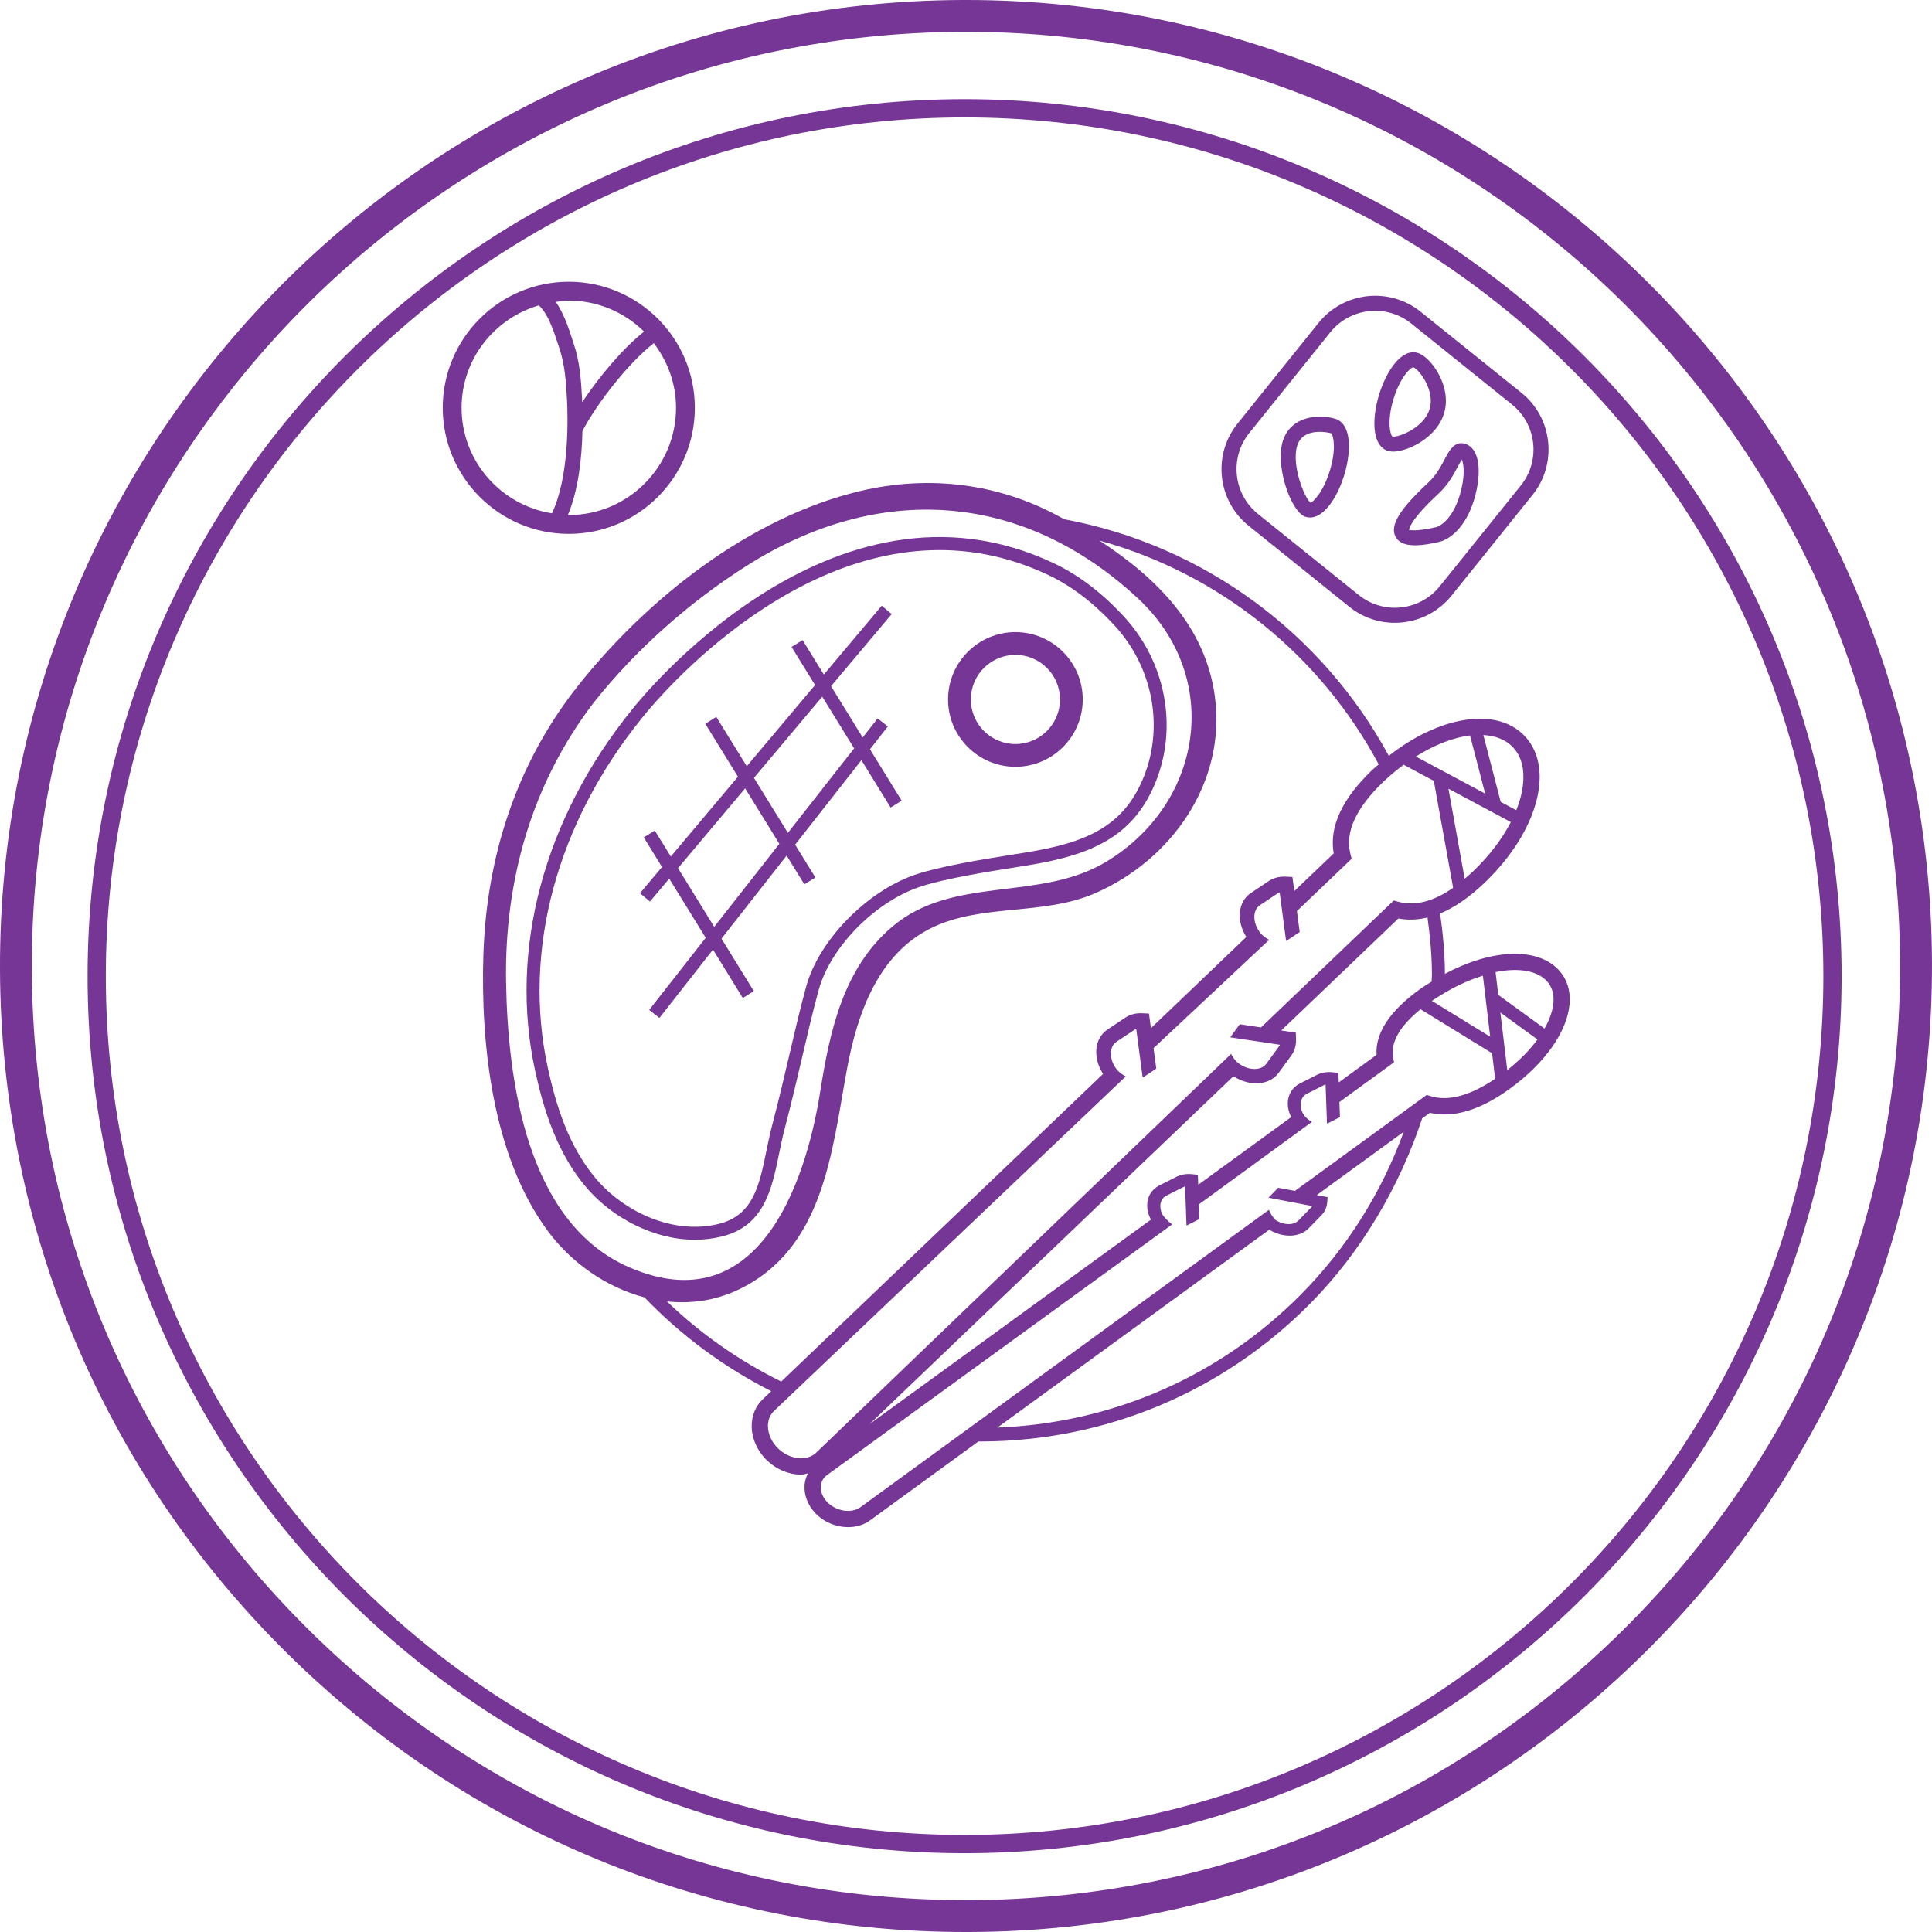
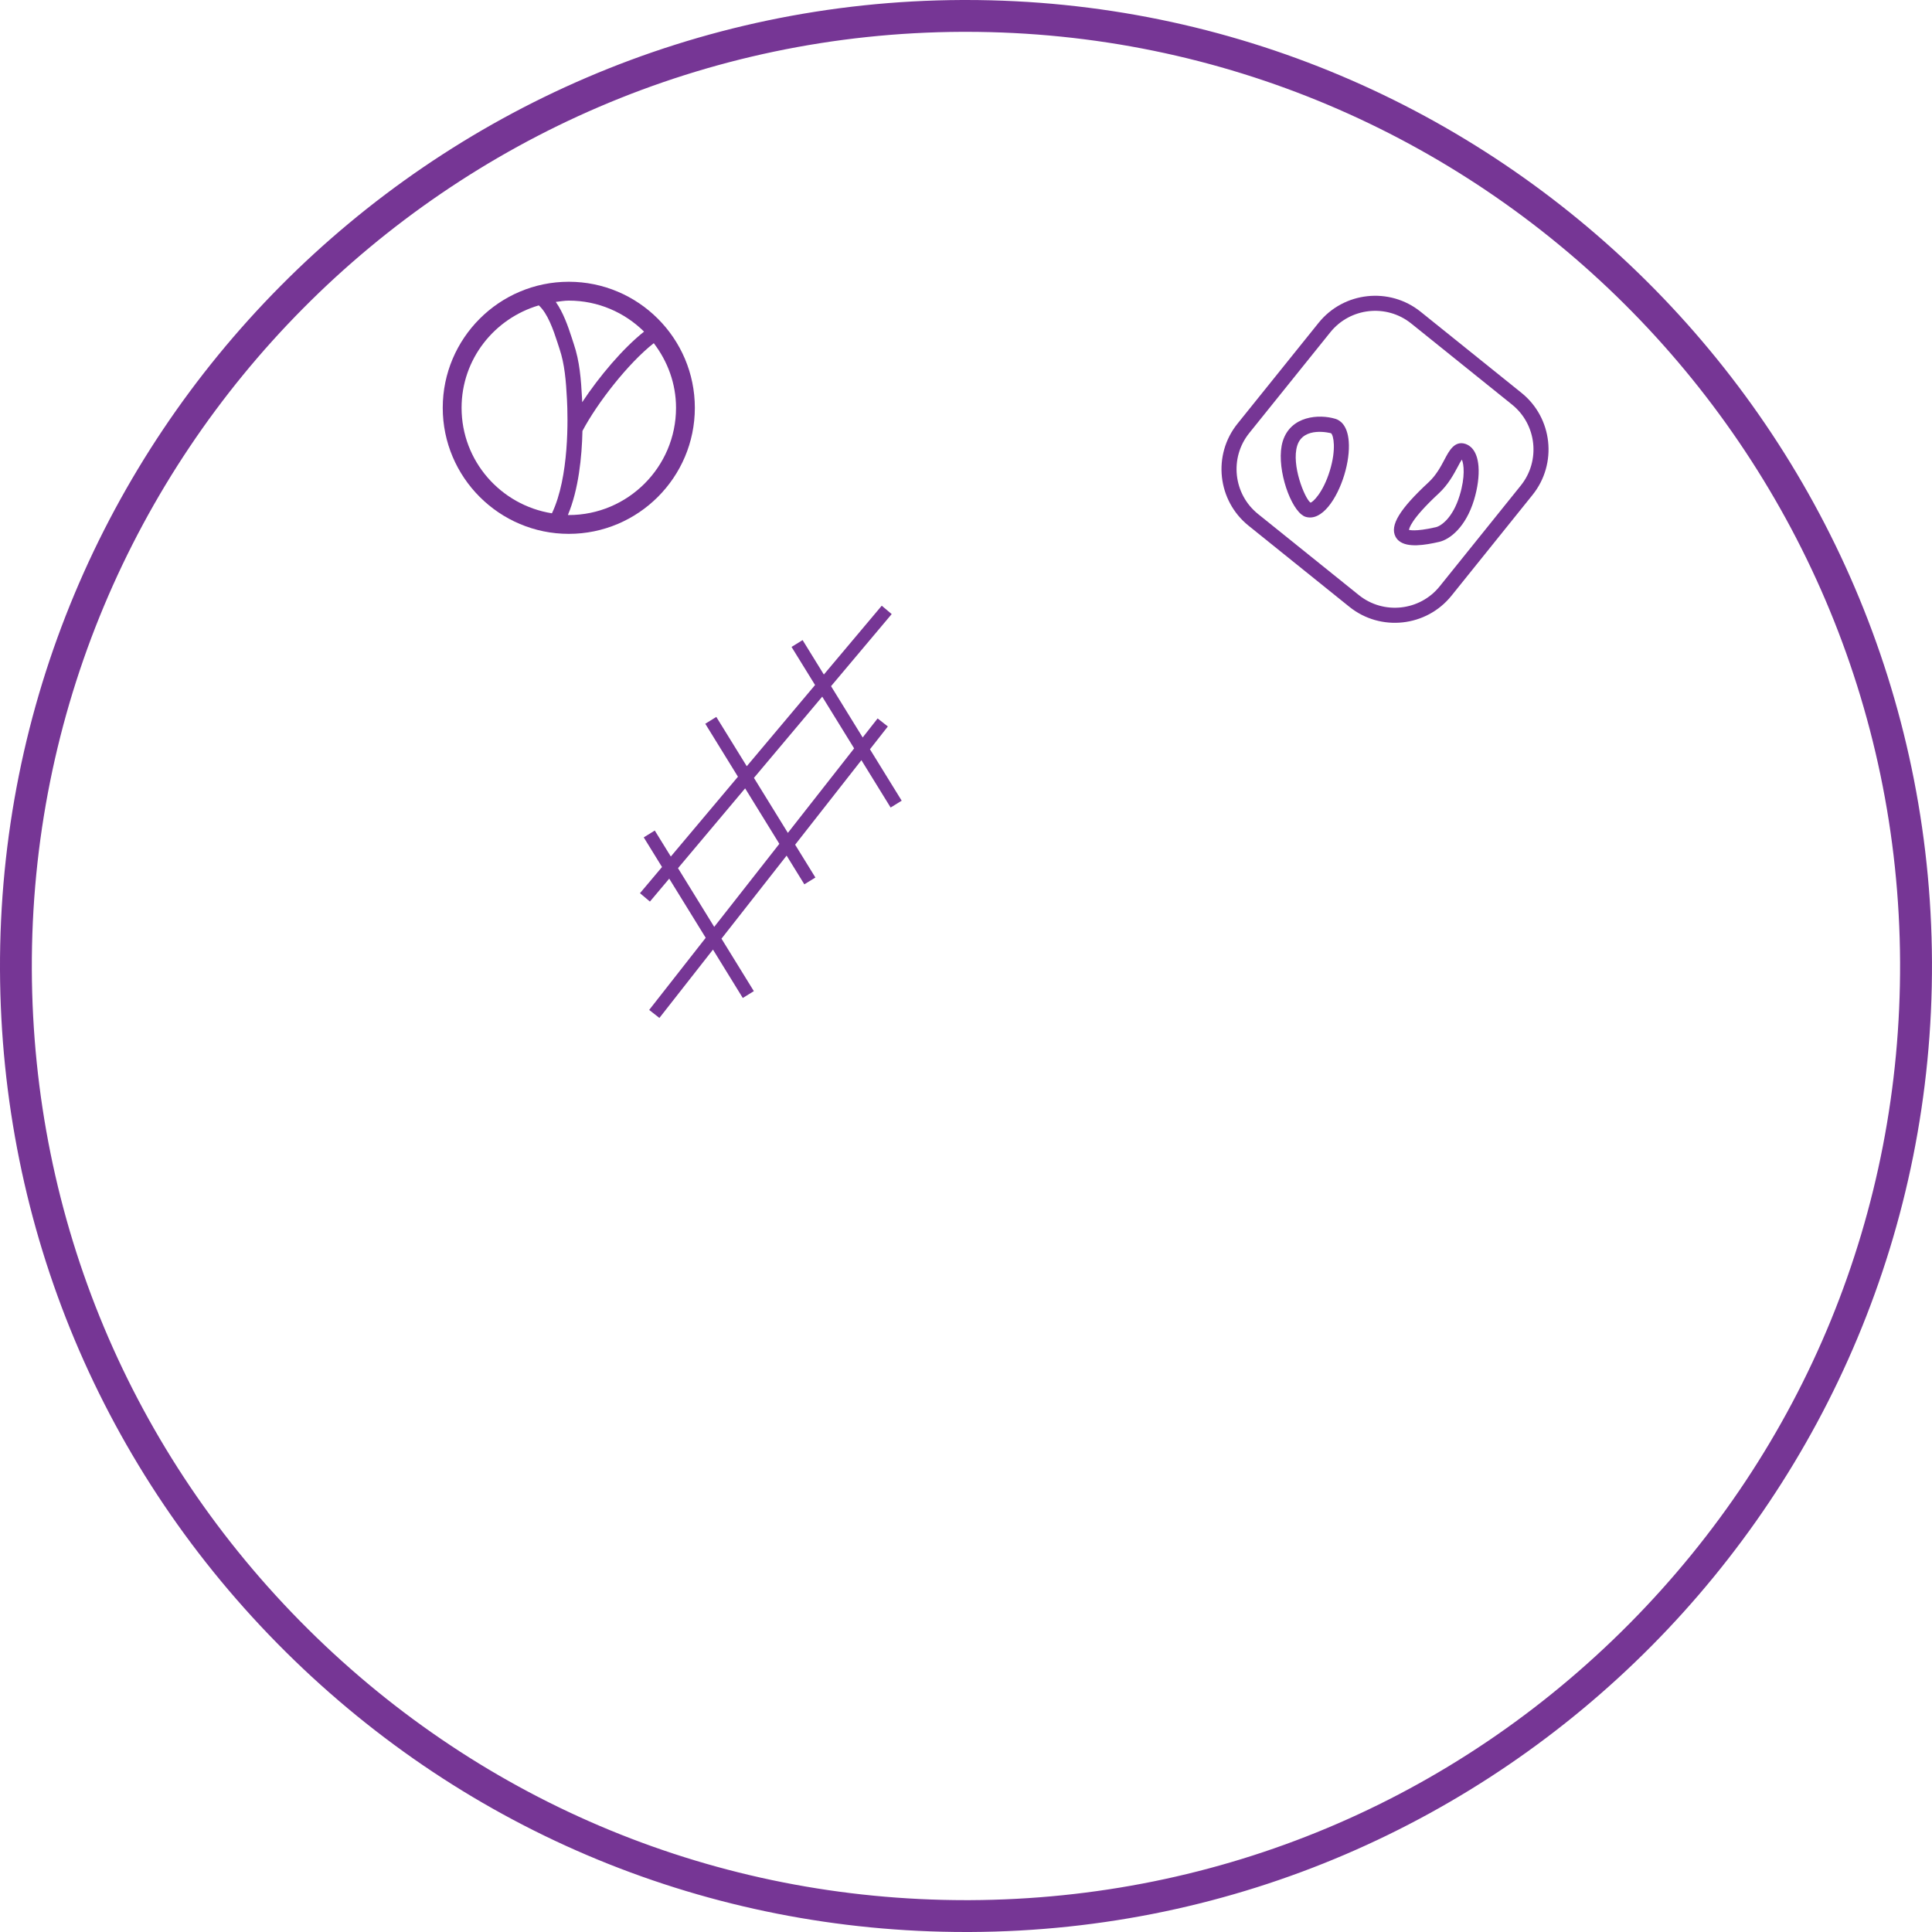
<svg xmlns="http://www.w3.org/2000/svg" width="80" height="80" viewBox="0 0 80 80" fill="none">
  <g clip-path="url(#clip0_4390_4610)">
-     <path d="M39.942 4.106C19.918 4.106 3.627 20.396 3.627 40.422C3.627 60.447 19.917 76.737 39.942 76.737C59.967 76.737 76.257 60.447 76.257 40.422C76.257 20.396 59.966 4.106 39.942 4.106ZM39.942 75.981C20.334 75.981 4.382 60.029 4.382 40.422C4.382 20.814 20.334 4.862 39.942 4.862C59.55 4.862 75.502 20.814 75.502 40.422C75.502 60.029 59.55 75.981 39.942 75.981Z" fill="#763695" />
    <path d="M40.002 0C39.949 0 39.891 0 39.838 0C17.782 0.089 -0.089 18.106 0 40.162C0.043 50.847 4.245 60.875 11.83 68.399C19.377 75.884 29.373 80 39.995 80C40.051 80 40.107 80 40.161 80C62.217 79.911 80.088 61.895 79.999 39.838C79.91 17.836 61.984 0 40.002 0ZM67.462 67.241C60.185 74.576 50.488 78.638 40.156 78.681C40.101 78.681 40.048 78.681 39.994 78.681C29.722 78.681 20.055 74.7 12.758 67.461C5.423 60.185 1.361 50.488 1.318 40.156C1.232 18.827 18.514 1.404 39.842 1.318C39.895 1.318 39.947 1.318 40 1.318C61.256 1.318 78.593 18.568 78.678 39.843C78.721 50.175 74.737 59.906 67.462 67.241Z" fill="#763695" />
    <path d="M31.215 41.041L29.875 38.868L32.572 35.429L33.306 36.618L33.764 36.336L32.925 34.977L35.669 31.477L36.879 33.438L37.337 33.155L36.023 31.026L36.764 30.081L36.34 29.749L35.722 30.537L34.412 28.413L36.923 25.428L36.511 25.081L34.114 27.931L33.234 26.505L32.776 26.788L33.75 28.365L30.922 31.728L29.661 29.686L29.204 29.969L30.557 32.162L27.777 35.467L27.113 34.391L26.656 34.674L27.413 35.901L26.5 36.985L26.912 37.332L27.711 36.383L29.222 38.832L26.881 41.819L27.304 42.151L29.523 39.321L30.757 41.324L31.215 41.041ZM34.047 28.847L35.368 30.989L32.624 34.488L31.219 32.21L34.047 28.847ZM28.075 35.949L30.854 32.644L32.271 34.941L29.574 38.38L28.075 35.949Z" fill="#763695" />
-     <path d="M64.527 40.149C63.621 39.197 61.725 39.311 59.831 40.324C59.826 39.475 59.747 38.645 59.632 37.826C60.229 37.58 60.844 37.155 61.474 36.554C62.886 35.203 63.739 33.581 63.754 32.212C63.763 31.49 63.534 30.876 63.093 30.435C61.92 29.261 59.577 29.668 57.508 31.297C54.779 26.259 49.874 22.573 44.059 21.5C44.021 21.479 43.983 21.456 43.946 21.435C41.383 20.009 38.459 19.655 35.616 20.333C31.022 21.427 26.753 24.814 23.864 28.483C23.849 28.501 23.846 28.521 23.835 28.539C23.821 28.554 23.803 28.561 23.79 28.579C21.339 31.762 20.141 35.539 20.015 39.541C19.9 43.264 20.398 47.865 22.668 50.954C23.646 52.285 25.102 53.305 26.686 53.722C28.197 55.297 29.97 56.612 31.935 57.606L31.581 57.944C31.292 58.221 31.13 58.605 31.126 59.028C31.12 59.537 31.34 60.051 31.73 60.441C32.138 60.849 32.668 61.06 33.17 61.06C33.268 61.06 33.358 61.026 33.453 61.01C33.383 61.151 33.334 61.304 33.318 61.468C33.28 61.888 33.442 62.321 33.761 62.656C34.121 63.034 34.628 63.235 35.116 63.235C35.446 63.235 35.767 63.144 36.026 62.955L40.514 59.688C40.529 59.688 40.544 59.689 40.56 59.689H40.639C45.786 59.668 50.617 57.644 54.242 53.99C56.374 51.84 57.967 49.105 58.889 46.31L59.206 46.079C60.183 46.306 61.301 45.969 62.532 45.072C63.969 44.026 64.887 42.726 64.99 41.594C65.044 41.022 64.882 40.523 64.527 40.149ZM59.778 41.137C59.784 41.137 59.79 41.134 59.796 41.134C59.796 41.131 59.796 41.127 59.796 41.125C60.337 40.802 60.879 40.56 61.403 40.402L61.705 42.927L59.291 41.444C59.452 41.333 59.616 41.235 59.778 41.137ZM57 43.68L55.435 44.82L55.421 44.424L55.172 44.399C54.94 44.376 54.72 44.413 54.536 44.506L53.825 44.865C53.321 45.122 53.19 45.718 53.467 46.256L49.617 49.058L49.601 48.645L49.353 48.62C49.12 48.597 48.901 48.635 48.716 48.728L48.005 49.087C47.493 49.345 47.363 49.957 47.658 50.502L36.011 58.966L51.072 44.566C51.744 44.996 52.56 44.952 52.946 44.424L53.47 43.706C53.606 43.521 53.674 43.288 53.666 43.032L53.658 42.759L53.056 42.669L57.906 38.032C58.297 38.108 58.699 38.091 59.11 37.992C59.215 38.762 59.29 39.541 59.293 40.339C59.293 40.443 59.284 40.544 59.279 40.647C59.108 40.755 58.935 40.858 58.765 40.981C57.538 41.875 56.945 42.782 57 43.68ZM61.01 36.067C60.888 36.182 60.769 36.287 60.65 36.389L59.977 32.658L62.56 34.041C62.204 34.73 61.678 35.428 61.01 36.067ZM62.617 30.91C62.932 31.224 63.088 31.659 63.081 32.203C63.076 32.627 62.971 33.084 62.785 33.55L62.142 33.206L61.422 30.435C61.904 30.464 62.32 30.613 62.617 30.91ZM60.871 30.453L61.497 32.862L58.627 31.326C59.399 30.84 60.181 30.538 60.871 30.453ZM26.068 52.482C21.814 50.652 21.023 44.757 20.955 40.658C20.884 36.46 22.015 32.459 24.572 29.109C26.328 26.891 28.565 24.914 30.946 23.41C36.366 19.986 42.307 20.321 47.106 24.765C50.64 28.037 49.815 33.262 45.808 35.682C43.04 37.353 39.468 36.227 36.937 38.38C34.919 40.096 34.359 42.696 33.966 45.187C33.336 49.197 31.297 54.73 26.068 52.482ZM27.614 53.888C28.606 53.995 29.62 53.858 30.58 53.4C34.127 51.705 34.442 47.671 35.071 44.273C35.488 42.012 36.337 39.528 38.553 38.433C40.64 37.401 43.181 37.931 45.349 36.986C48.529 35.599 50.776 32.39 50.307 28.852C49.919 25.927 47.878 23.919 45.528 22.384C50.529 23.763 54.694 27.164 57.09 31.653C57.002 31.73 56.911 31.796 56.825 31.879C55.568 33.08 55.032 34.242 55.226 35.338L53.595 36.899L53.517 36.315L53.238 36.301C52.977 36.289 52.737 36.35 52.544 36.478L51.799 36.975C51.252 37.338 51.188 38.133 51.608 38.798L47.657 42.575L47.577 41.97L47.297 41.956C47.036 41.944 46.797 42.005 46.604 42.133L45.859 42.63C45.308 42.996 45.244 43.801 45.676 44.469L32.35 57.207C30.601 56.346 29.006 55.226 27.614 53.888ZM32.206 59.964C31.944 59.702 31.795 59.363 31.799 59.034C31.801 58.864 31.846 58.622 32.046 58.43L46.615 44.572C46.467 44.497 46.324 44.394 46.214 44.245C45.919 43.846 45.928 43.339 46.232 43.137L46.977 42.64C46.999 42.626 47.023 42.613 47.048 42.602L47.314 44.609C47.313 44.616 47.321 44.615 47.334 44.611L47.879 44.249L47.766 43.401L52.554 38.917C52.41 38.843 52.271 38.743 52.162 38.599C52.153 38.588 52.147 38.575 52.138 38.562C51.864 38.168 51.874 37.68 52.171 37.482L52.917 36.985C52.938 36.971 52.962 36.958 52.987 36.947L53.253 38.954C53.252 38.96 53.261 38.959 53.274 38.956L53.818 38.594L53.703 37.726L55.97 35.559L55.919 35.367C55.685 34.468 56.145 33.458 57.288 32.366C57.559 32.107 57.84 31.878 58.125 31.667L59.371 32.334L60.171 36.763C59.35 37.334 58.588 37.528 57.895 37.339L57.712 37.289L52.215 42.543L51.336 42.412L50.954 42.936C50.95 42.948 50.949 42.956 50.956 42.956L53.001 43.261C52.99 43.285 52.976 43.308 52.96 43.329L52.436 44.047C52.222 44.339 51.703 44.336 51.302 44.04C51.152 43.929 51.051 43.788 50.977 43.641L33.792 60.156C33.406 60.524 32.679 60.436 32.206 59.964ZM53.861 53.609C50.494 57.002 46.053 58.929 41.301 59.113L52.557 50.919C53.111 51.257 53.808 51.254 54.187 50.865L54.721 50.318C54.859 50.177 54.94 49.995 54.957 49.79L54.974 49.572L54.525 49.486L58.127 46.863C57.214 49.361 55.789 51.664 53.861 53.609ZM59.238 45.389L59.077 45.339L53.618 49.314L52.926 49.182L52.538 49.58C52.533 49.59 52.531 49.597 52.538 49.597L54.341 49.94C54.329 49.958 54.315 49.976 54.298 49.993L53.765 50.54C53.558 50.752 53.129 50.73 52.802 50.507C52.696 50.385 52.604 50.252 52.544 50.096L35.631 62.408C35.255 62.682 34.622 62.583 34.249 62.191C34.063 61.995 33.968 61.754 33.989 61.527C34.005 61.345 34.093 61.19 34.245 61.08L48.537 50.7C48.537 50.699 48.517 50.683 48.505 50.674L48.508 50.673C48.443 50.638 48.394 50.577 48.336 50.527C48.251 50.447 48.167 50.349 48.115 50.256C47.982 49.956 48.043 49.637 48.295 49.51L49.006 49.151C49.027 49.141 49.049 49.131 49.072 49.124L49.13 50.737C49.129 50.742 49.137 50.742 49.148 50.74L49.667 50.478L49.644 49.87L54.326 46.454C54.201 46.387 54.082 46.298 53.996 46.174C53.769 45.842 53.822 45.437 54.112 45.291L54.824 44.931C54.844 44.92 54.866 44.911 54.889 44.904L54.948 46.518C54.947 46.523 54.955 46.523 54.966 46.521L55.485 46.258L55.462 45.634L57.722 43.988L57.685 43.781C57.576 43.163 57.959 42.494 58.82 41.79L61.784 43.612L61.91 44.67C60.887 45.361 59.984 45.616 59.238 45.389ZM62.413 44.311L62.127 41.926L63.663 43.043C63.345 43.478 62.917 43.91 62.413 44.311ZM64.323 41.532C64.292 41.862 64.163 42.222 63.956 42.589L62.041 41.197L61.928 40.252C62.21 40.195 62.481 40.164 62.73 40.164C63.289 40.164 63.751 40.31 64.04 40.614C64.261 40.846 64.356 41.156 64.323 41.532Z" fill="#763695" />
-     <path d="M29.859 51.208C31.642 50.783 31.956 49.253 32.26 47.773C32.329 47.437 32.398 47.095 32.487 46.76C32.792 45.591 33.02 44.616 33.23 43.713C33.446 42.784 33.65 41.907 33.902 40.986C34.38 39.243 36.197 37.377 38.041 36.739C39.056 36.388 40.896 36.096 42.114 35.903L42.527 35.837C45.118 35.419 46.913 34.697 47.85 32.391C48.779 30.1 48.27 27.413 46.552 25.544C45.646 24.558 44.67 23.813 43.648 23.328C34.401 18.947 26.341 29.161 26.158 29.397C22.521 33.89 21.063 39.337 22.159 44.34C22.495 45.875 23.056 47.828 24.416 49.325C25.396 50.404 27.034 51.335 28.772 51.335C29.133 51.335 29.496 51.295 29.859 51.208ZM24.816 48.965C23.541 47.561 23.008 45.695 22.686 44.225C21.625 39.381 23.044 34.099 26.58 29.734L26.585 29.728C26.649 29.644 32.016 22.777 38.907 22.777C40.355 22.777 41.871 23.081 43.419 23.815C44.379 24.27 45.3 24.974 46.158 25.908C47.736 27.625 48.205 30.09 47.353 32.188C46.508 34.269 44.913 34.907 42.444 35.305L42.032 35.371C40.795 35.567 38.926 35.864 37.867 36.23C35.872 36.922 33.904 38.947 33.384 40.845C33.129 41.775 32.924 42.658 32.706 43.591C32.496 44.489 32.271 45.461 31.966 46.624C31.876 46.97 31.804 47.32 31.733 47.666C31.438 49.101 31.184 50.34 29.735 50.686C27.832 51.14 25.892 50.148 24.816 48.965Z" fill="#763695" />
-     <path d="M42.046 31.751C43.584 31.751 44.834 30.5 44.834 28.963C44.834 27.425 43.584 26.174 42.046 26.174C40.508 26.174 39.257 27.424 39.257 28.963C39.257 30.502 40.508 31.751 42.046 31.751ZM42.046 27.117C43.064 27.117 43.892 27.945 43.892 28.963C43.892 29.981 43.064 30.809 42.046 30.809C41.028 30.809 40.2 29.981 40.2 28.963C40.2 27.945 41.028 27.117 42.046 27.117Z" fill="#763695" />
    <path d="M51.701 21.769L55.875 25.127C57.167 26.166 59.063 25.959 60.102 24.668L63.459 20.493C64.498 19.202 64.292 17.305 63.001 16.267L58.827 12.91C57.535 11.87 55.639 12.077 54.6 13.368L51.243 17.542C50.202 18.834 50.409 20.73 51.701 21.769ZM55.086 13.758C55.909 12.735 57.412 12.572 58.436 13.396L62.61 16.753C63.633 17.576 63.797 19.079 62.974 20.103L59.616 24.277C58.793 25.301 57.289 25.463 56.267 24.641L52.092 21.283C51.068 20.46 50.904 18.957 51.728 17.933L55.086 13.758Z" fill="#763695" />
-     <path d="M56.918 17.741C56.955 18.199 57.11 18.437 57.262 18.56C57.335 18.618 57.408 18.651 57.467 18.669C57.819 18.777 58.358 18.577 58.714 18.373C59.03 18.191 59.59 17.788 59.794 17.123C59.946 16.628 59.87 16.056 59.584 15.512C59.341 15.056 58.999 14.706 58.708 14.615C58.033 14.409 57.404 15.366 57.106 16.342C56.953 16.841 56.886 17.337 56.918 17.741ZM58.525 15.211C58.551 15.219 58.585 15.24 58.624 15.271C58.9 15.493 59.406 16.256 59.197 16.939C58.952 17.738 57.874 18.129 57.653 18.074C57.568 18.002 57.422 17.441 57.702 16.525C57.981 15.608 58.413 15.209 58.525 15.211Z" fill="#763695" />
    <path d="M53.89 21.304C53.947 21.35 54.004 21.383 54.06 21.4C54.735 21.606 55.363 20.649 55.662 19.673C55.814 19.174 55.88 18.677 55.848 18.273C55.794 17.594 55.48 17.399 55.3 17.344C54.629 17.139 53.442 17.21 53.115 18.275C52.827 19.219 53.346 20.866 53.89 21.304ZM55.114 17.939C55.116 17.94 55.117 17.941 55.118 17.942C55.216 18.021 55.341 18.589 55.066 19.489C54.786 20.405 54.355 20.804 54.265 20.812C54.261 20.809 54.257 20.806 54.252 20.802C54.02 20.615 53.468 19.262 53.714 18.457C53.967 17.63 55.107 17.937 55.114 17.939Z" fill="#763695" />
    <path d="M59.157 19.968C57.951 21.085 57.542 21.761 57.787 22.225C57.825 22.296 57.874 22.354 57.933 22.401C58.286 22.686 58.992 22.576 59.593 22.438C60.045 22.335 60.695 21.819 61.035 20.706C61.186 20.208 61.253 19.71 61.221 19.306C61.166 18.628 60.852 18.434 60.672 18.378C60.229 18.242 60.006 18.662 59.812 19.032C59.66 19.32 59.469 19.678 59.157 19.968ZM60.439 20.523C60.158 21.444 59.672 21.781 59.455 21.83C58.566 22.034 58.356 21.934 58.345 21.945C58.346 21.907 58.383 21.536 59.582 20.425C59.971 20.062 60.198 19.636 60.365 19.324C60.415 19.228 60.48 19.106 60.531 19.03C60.615 19.206 60.681 19.739 60.439 20.523Z" fill="#763695" />
    <path d="M28.772 16.887C28.772 14.009 26.43 11.667 23.552 11.667C20.675 11.667 18.333 14.009 18.333 16.887C18.333 19.764 20.675 22.106 23.552 22.106C26.43 22.106 28.772 19.764 28.772 16.887ZM23.552 12.448C24.766 12.447 25.867 12.939 26.669 13.732C25.791 14.427 24.809 15.592 24.107 16.655C24.105 16.609 24.104 16.551 24.102 16.509C24.058 15.693 24.002 14.959 23.758 14.24L23.678 13.993C23.518 13.499 23.321 12.939 23.014 12.502C23.193 12.48 23.369 12.448 23.552 12.448ZM22.854 21.255C20.739 20.919 19.113 19.096 19.113 16.887C19.113 14.871 20.47 13.187 22.311 12.645C22.678 12.978 22.912 13.655 23.084 14.185L23.166 14.438C23.383 15.082 23.436 15.772 23.477 16.541C23.518 17.298 23.575 19.749 22.854 21.255ZM24.118 17.845C24.724 16.696 26.009 15.044 27.071 14.21C27.641 14.956 27.993 15.877 27.993 16.888C27.992 19.335 26 21.327 23.552 21.327C23.54 21.327 23.529 21.323 23.516 21.323C23.96 20.264 24.094 18.92 24.118 17.845Z" fill="#763695" />
  </g>
  <defs>
    <clipPath id="clip0_4390_4610">
      <rect width="80" height="80" fill="white" />
    </clipPath>
  </defs>
</svg>